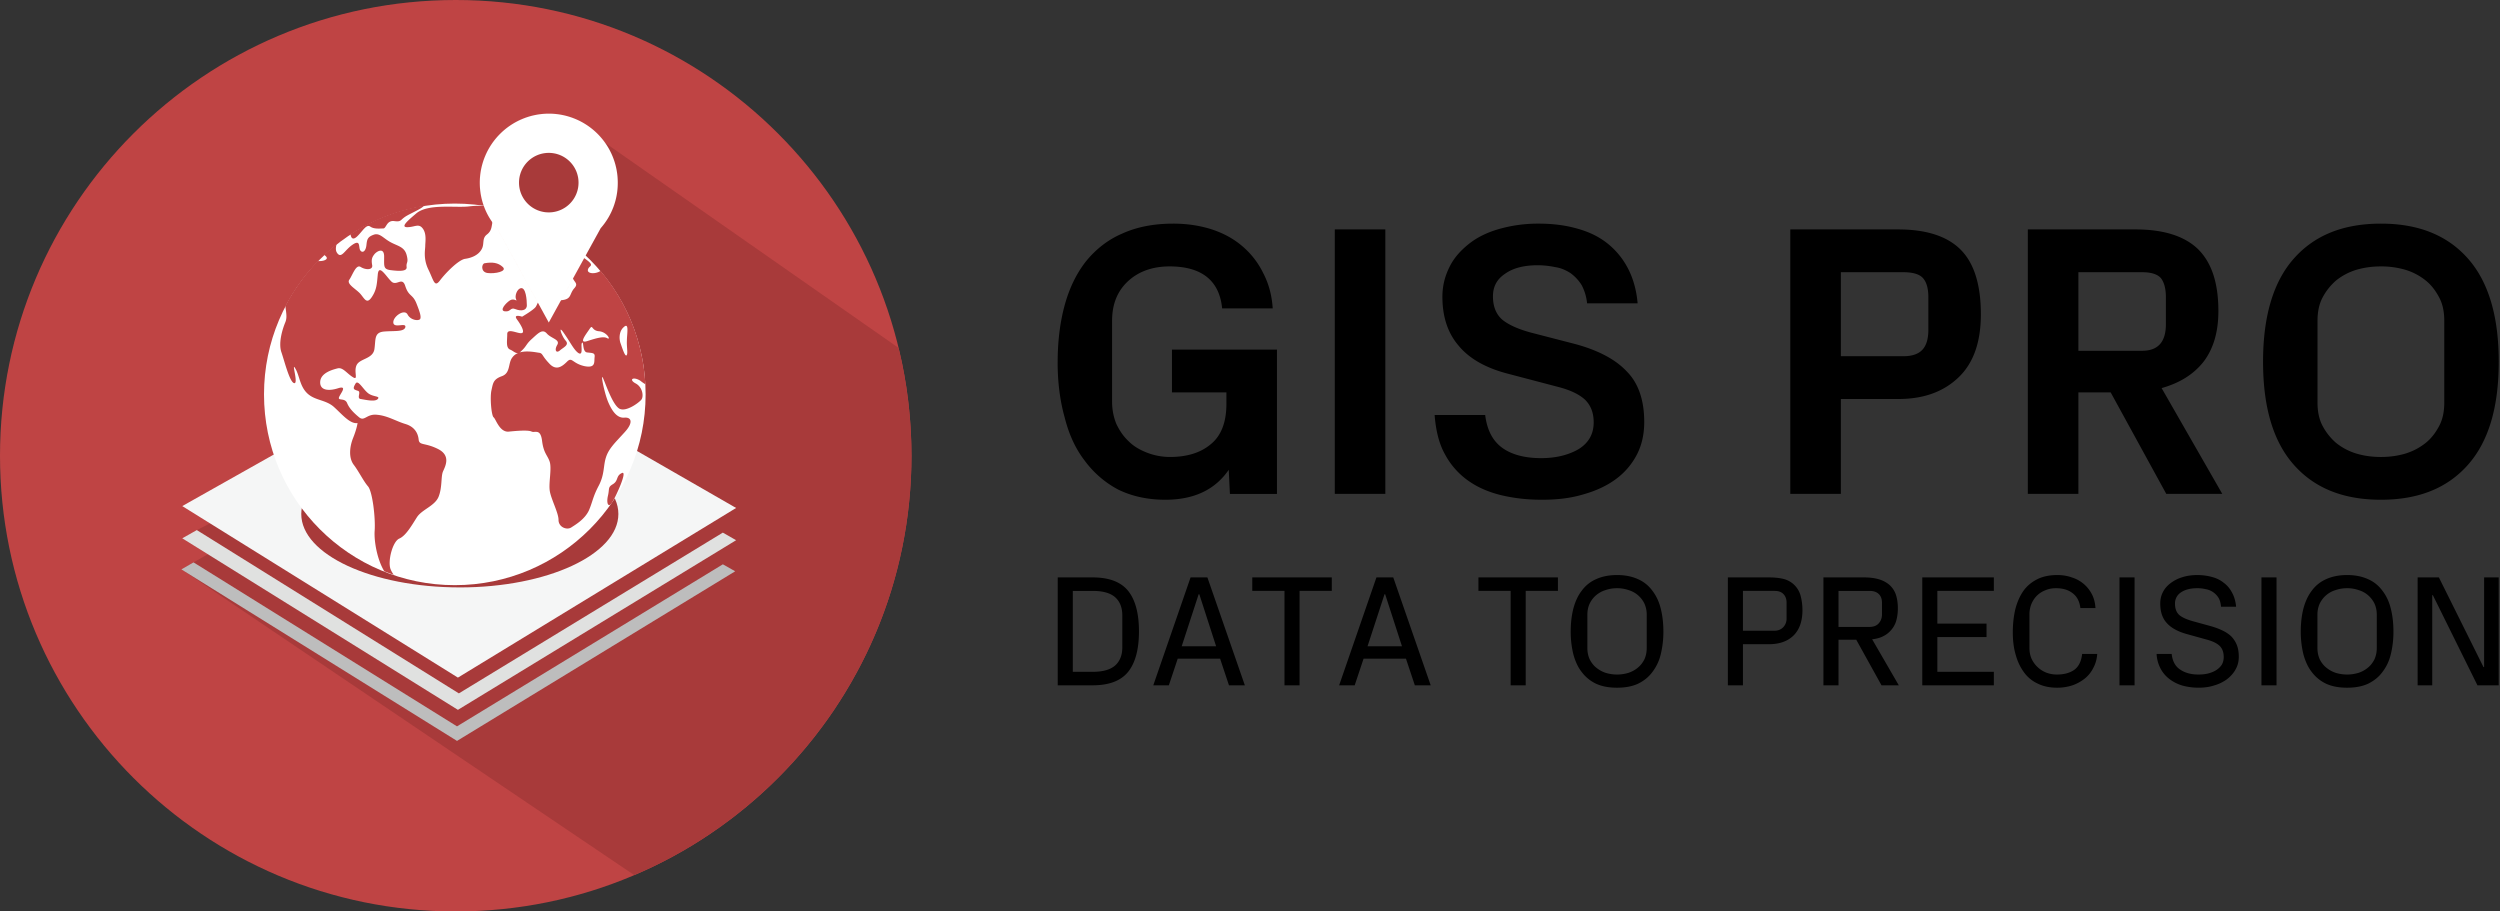
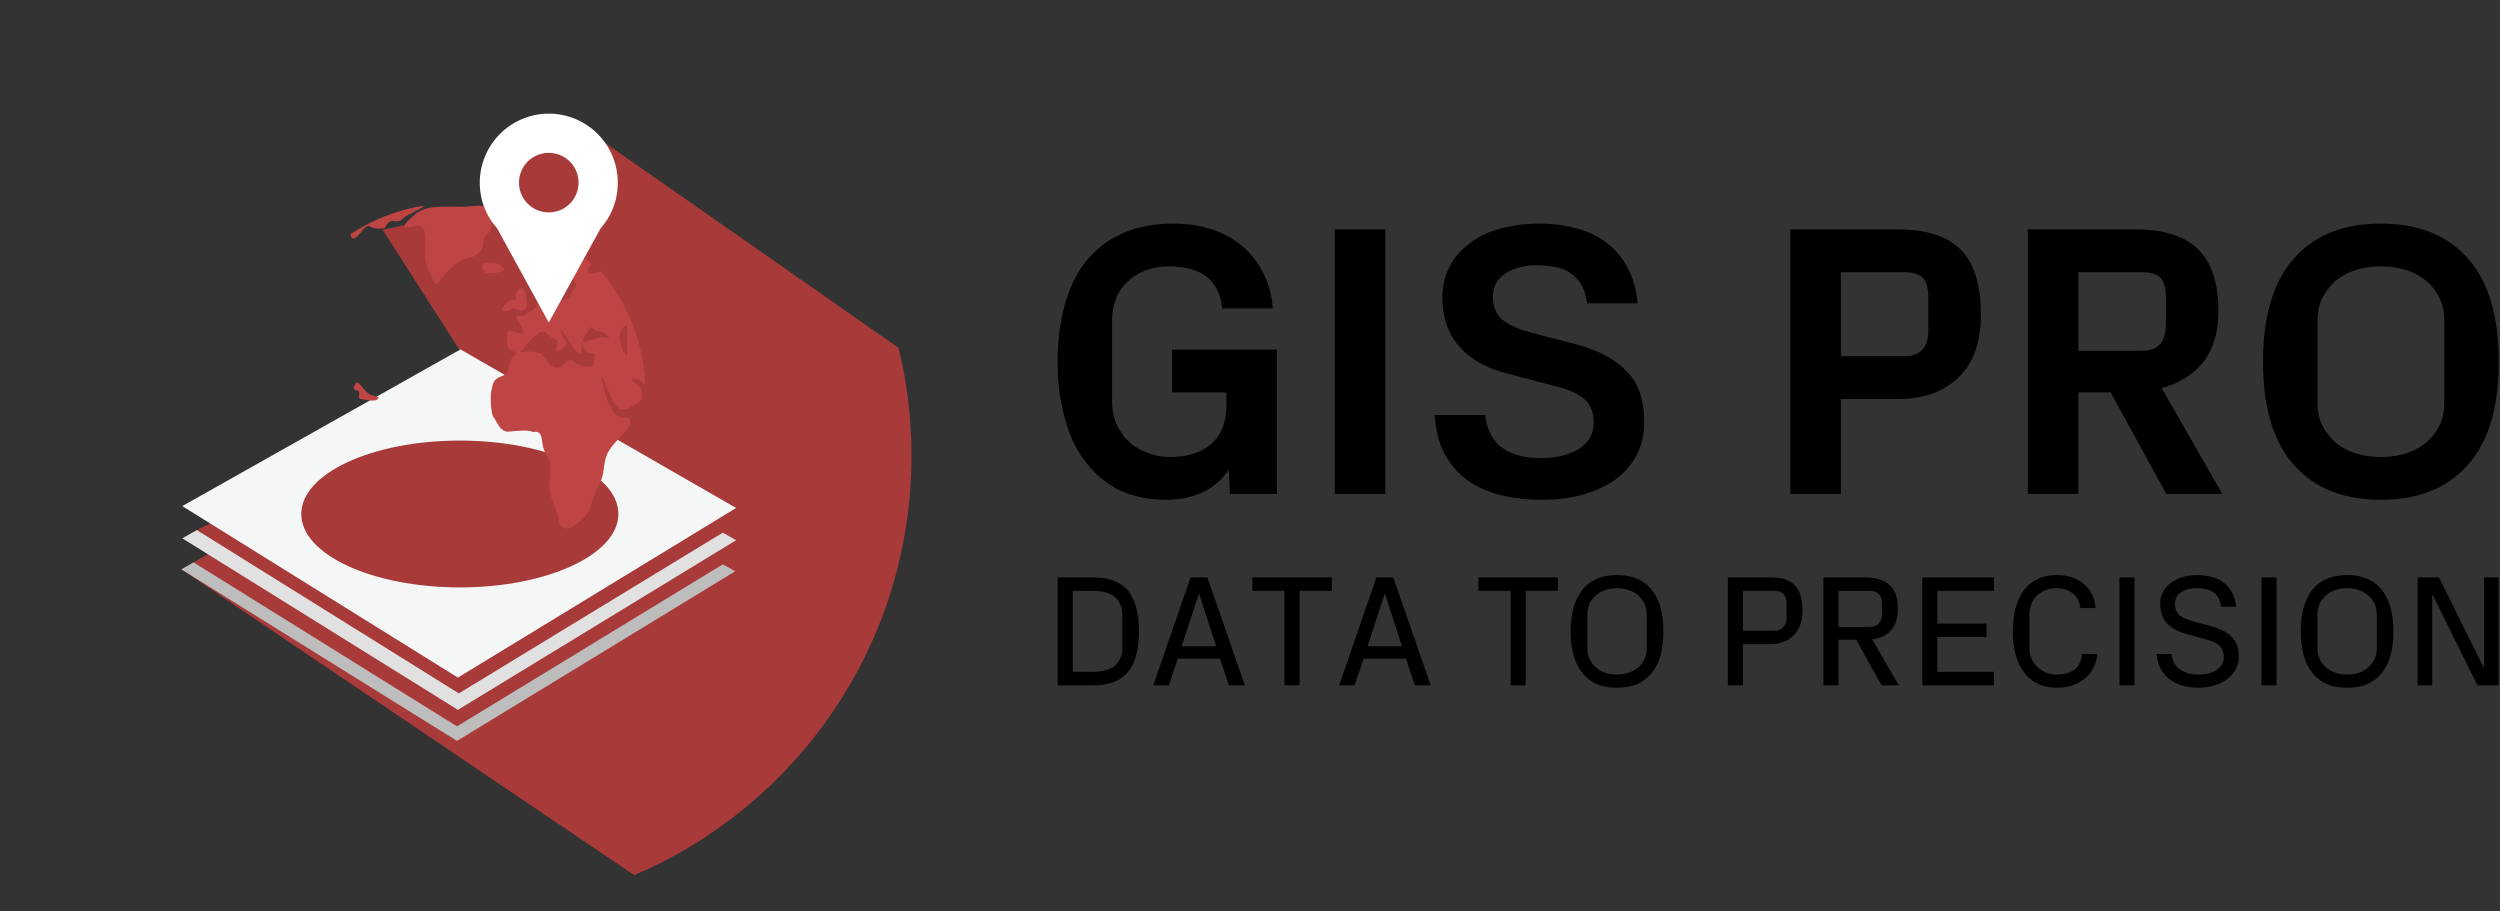
<svg xmlns="http://www.w3.org/2000/svg" xmlns:ns1="http://sodipodi.sourceforge.net/DTD/sodipodi-0.dtd" xmlns:ns2="http://www.inkscape.org/namespaces/inkscape" id="logo-header" viewBox="0 0 192 70" width="100%" height="100%" version="1.1" ns1:docname="https://qgis.org/funders/GIS_logo_new.svg" ns2:version="0.92.3 (2405546, 2018-03-11)">
  <rect x="0" y="0" width="192" height="70" fill="#333333" stroke="none" />
  <defs id="defs869" />
  <ns1:namedview pagecolor="#ffffff" bordercolor="#666666" borderopacity="1" objecttolerance="10" gridtolerance="10" guidetolerance="10" ns2:pageopacity="0" ns2:pageshadow="2" ns2:window-width="3000" ns2:window-height="1875" id="namedview867" showgrid="false" ns2:zoom="12.166667" ns2:cx="96.945205" ns2:cy="35" ns2:window-x="-13" ns2:window-y="-13" ns2:window-maximized="1" ns2:current-layer="logo-header" />
  <path d="M185.674 52.632v-8.287h1.633l3.424 6.885h.049v-6.885h1.121v8.287h-1.633l-3.424-6.922h-.049v6.922h-1.121zM174.838 44.345h-1.158v8.287h1.158v-8.287zM163.935 44.345h-1.158v8.287h1.158v-8.287zM147.63 52.632v-8.287h5.497v1.036h-4.339v2.51h3.778v1.036h-3.778v2.669h4.339v1.036h-5.497zM140.039 52.632v-8.287h3.12c.439 0 .817.049 1.146.146.329.098.609.256.828.45.22.208.378.452.476.744.097.305.146.646.146 1.036 0 .366-.049.695-.134.987a1.89 1.89 0 01-.463.768c-.159.17-.354.305-.561.402-.219.11-.487.183-.816.22l2.047 3.534H144.5l-1.938-3.498h-1.365v3.498h-1.158zm1.158-4.485h2.389c.304 0 .548-.097.706-.28.159-.183.244-.415.244-.67v-.915c0-.28-.085-.511-.256-.67-.17-.158-.402-.231-.694-.231h-2.389v2.766zM132.7 52.632v-8.287h3.132c.5 0 .902.049 1.207.134a1.811 1.811 0 011.255 1.304c.085.329.134.694.134 1.084 0 .378-.049.744-.158 1.073-.11.341-.293.634-.524.865-.464.451-1.085.67-1.902.67h-1.986v3.157H132.7zm1.158-4.192h2.425c.28 0 .5-.098.67-.269a.947.947 0 00.256-.682v-1.206c0-.28-.085-.5-.243-.659-.159-.17-.39-.243-.683-.243h-2.425v3.059zM113.544 45.38v-1.035h6.105v1.036h-2.474v7.25h-1.157v-7.25h-2.474zM102.846 52.632l2.864-8.287h1.292l2.876 8.287h-1.219l-.683-2.048h-3.253l-.683 2.048h-1.194zm2.181-2.998h2.645l-1.292-3.997h-.049l-1.304 3.997zM96.175 45.38v-1.035h6.106v1.036h-2.474v7.25h-1.158v-7.25h-2.474zM88.572 52.632l2.864-8.287h1.292l2.876 8.287h-1.219l-.682-2.048h-3.254l-.682 2.048h-1.195zm2.182-2.998h2.644l-1.291-3.997h-.05l-1.303 3.997zM81.233 52.632v-8.287h2.681c1.256 0 2.157.341 2.718 1.023.56.695.84 1.731.84 3.12 0 1.39-.28 2.425-.84 3.12-.56.683-1.462 1.024-2.718 1.024h-2.68zm1.158-1.036h1.523c.78 0 1.353-.159 1.73-.488.366-.329.55-.792.55-1.401V47.27c0-.61-.184-1.073-.55-1.402-.377-.329-.95-.487-1.73-.487h-1.523v6.215zM176.699 48.49c0-.647.073-1.244.207-1.768.147-.536.354-.987.646-1.365a2.689 2.689 0 011.097-.877c.451-.207.987-.317 1.609-.317.621 0 1.157.11 1.608.317.451.195.817.5 1.097.877.293.378.512.83.646 1.365.134.524.207 1.121.207 1.767a7.28 7.28 0 01-.207 1.78 3.572 3.572 0 01-.646 1.352c-.28.378-.646.67-1.097.89-.451.207-.987.305-1.608.305-.622 0-1.158-.098-1.609-.305a2.931 2.931 0 01-1.097-.89c-.292-.365-.499-.828-.646-1.352a7.28 7.28 0 01-.207-1.78zm1.28 1.279c0 .317.061.597.17.853.122.244.281.463.488.634.219.182.451.317.731.414a3.02 3.02 0 001.779 0 2.16 2.16 0 00.732-.414c.207-.17.365-.39.487-.634.11-.256.171-.536.171-.853v-2.56c0-.316-.061-.596-.171-.84a1.97 1.97 0 00-1.219-1.048 2.665 2.665 0 00-.889-.146c-.317 0-.61.048-.89.146a1.972 1.972 0 00-1.219 1.048 2.04 2.04 0 00-.17.84v2.56zM165.626 50.22h1.158c.061.56.28.963.658 1.206.378.256.841.378 1.389.378.281 0 .537-.024.768-.085.232-.061.439-.146.609-.256a1.39 1.39 0 00.427-.415c.097-.17.146-.365.146-.584 0-.366-.097-.634-.292-.841-.207-.207-.524-.366-.963-.488l-1.621-.45c-.682-.196-1.182-.476-1.511-.854-.329-.365-.487-.865-.487-1.474 0-.317.06-.597.195-.866.134-.268.329-.5.584-.694a2.87 2.87 0 01.902-.463c.341-.11.731-.17 1.158-.17.402 0 .768.048 1.121.145.341.086.646.232.902.439.268.195.487.451.646.756.17.304.28.67.317 1.096h-1.158c-.024-.28-.085-.511-.195-.694a1.465 1.465 0 00-.427-.439 1.418 1.418 0 00-.56-.22 2.687 2.687 0 00-.646-.072c-.524 0-.938.11-1.243.316a.999.999 0 00-.463.866c0 .39.11.67.317.865.207.183.548.341 1.011.475l1.329.366c.353.097.67.207.95.341.293.134.524.292.719.475.183.195.329.415.427.67.097.244.146.549.146.89 0 .366-.085.695-.256.987-.158.293-.39.536-.658.744a3.09 3.09 0 01-.987.475c-.378.122-.768.17-1.182.17a4.68 4.68 0 01-1.182-.146 3.04 3.04 0 01-1-.475 2.418 2.418 0 01-.719-.804 2.69 2.69 0 01-.329-1.17zM154.583 48.563c0-.67.073-1.28.207-1.829.146-.536.353-.999.633-1.389.281-.378.646-.67 1.073-.877.426-.207.938-.305 1.511-.305.39 0 .768.061 1.109.183a2.586 2.586 0 011.548 1.304c.158.305.243.658.268 1.048h-1.158c-.061-.488-.244-.865-.573-1.121-.329-.268-.755-.402-1.304-.402-.292 0-.56.048-.816.158a1.894 1.894 0 00-.646.414c-.183.183-.317.39-.427.646a2.176 2.176 0 00-.146.817v2.559c0 .292.049.56.159.816a2.092 2.092 0 001.133 1.072c.256.098.524.147.816.147.549 0 1-.122 1.341-.366.341-.255.536-.658.597-1.218h1.158c-.025.39-.122.743-.293 1.06a2.408 2.408 0 01-.658.829 3.25 3.25 0 01-.95.524 3.754 3.754 0 01-1.182.183c-.549 0-1.036-.098-1.463-.305a2.682 2.682 0 01-1.06-.853c-.28-.378-.5-.817-.646-1.34-.158-.525-.231-1.11-.231-1.755zM120.631 48.49c0-.647.073-1.244.207-1.768.146-.536.353-.987.646-1.365.28-.377.646-.682 1.097-.877.451-.207.987-.317 1.608-.317.622 0 1.158.11 1.609.317.451.195.816.5 1.097.877.292.378.512.83.646 1.365.134.524.207 1.121.207 1.767a7.28 7.28 0 01-.207 1.78 3.587 3.587 0 01-.646 1.352c-.281.378-.646.67-1.097.89-.451.207-.987.305-1.609.305-.621 0-1.157-.098-1.608-.305a2.923 2.923 0 01-1.097-.89c-.293-.365-.5-.828-.646-1.352a7.28 7.28 0 01-.207-1.78zm1.279 1.279c0 .317.061.597.171.853.122.244.28.463.487.634.22.182.451.317.732.414a3.014 3.014 0 001.779 0c.28-.097.524-.232.731-.414.207-.17.366-.39.488-.634.109-.256.17-.536.17-.853v-2.56a2.04 2.04 0 00-.17-.84 1.972 1.972 0 00-1.219-1.048 2.671 2.671 0 00-.89-.146c-.317 0-.609.048-.889.146-.281.085-.512.22-.732.402a1.97 1.97 0 00-.487.646c-.11.244-.171.524-.171.84v2.56zM155.737 37.93V17.62h8.273c2.151 0 3.764.508 4.809 1.524 1.045 1.045 1.553 2.598 1.553 4.749 0 1.613-.388 2.897-1.135 3.882-.776.986-1.852 1.643-3.225 2.031l4.659 8.124h-4.301l-4.271-7.795h-2.479v7.795h-3.883zm3.883-10.99h4.898c1.225 0 1.822-.688 1.822-2.032v-2.09c0-.687-.149-1.165-.388-1.464-.269-.299-.747-.448-1.434-.448h-4.898v6.033zM137.495 37.93V17.62h8.273c2.151 0 3.764.508 4.809 1.554 1.045 1.045 1.553 2.718 1.553 4.958 0 2.15-.567 3.763-1.732 4.868-1.165 1.105-2.688 1.643-4.6 1.643h-4.42v7.287h-3.883zm3.883-10.573h4.809c.686 0 1.164-.179 1.463-.508.299-.328.448-.836.448-1.523v-2.509c0-.686-.149-1.164-.418-1.463-.269-.299-.777-.448-1.493-.448h-4.809v6.451zM106.394 17.62h-3.882v20.31h3.882V17.62zM173.803 27.778c0-3.465.777-6.123 2.36-7.915 1.583-1.792 3.793-2.688 6.69-2.688 2.897 0 5.107.896 6.69 2.688 1.583 1.792 2.36 4.45 2.36 7.915 0 3.494-.777 6.123-2.36 7.915-1.583 1.792-3.793 2.688-6.69 2.688-2.897 0-5.107-.896-6.69-2.688-1.583-1.792-2.36-4.42-2.36-7.915zm4.182 3.136c0 .687.119 1.284.388 1.792s.627.956 1.045 1.314a4.66 4.66 0 001.524.806c.597.18 1.224.27 1.911.27s1.314-.09 1.912-.27a4.664 4.664 0 001.523-.806c.448-.358.776-.806 1.045-1.314.269-.508.388-1.105.388-1.792v-6.272c0-.687-.119-1.284-.388-1.792s-.597-.956-1.045-1.314a4.664 4.664 0 00-1.523-.807 6.577 6.577 0 00-1.912-.268c-.687 0-1.314.09-1.911.268a4.66 4.66 0 00-1.524.807 4.522 4.522 0 00-1.045 1.314c-.269.508-.388 1.105-.388 1.792v6.272zM110.179 31.87h3.883c.149 1.194.597 2.03 1.374 2.568.746.508 1.732.747 2.927.747 1.135 0 2.09-.239 2.867-.687.776-.478 1.165-1.165 1.165-2.06 0-.718-.209-1.285-.657-1.733-.448-.418-1.135-.747-2.061-.986l-3.973-1.045c-1.672-.448-2.897-1.165-3.703-2.15-.836-.986-1.225-2.24-1.225-3.734 0-.806.18-1.553.538-2.27.329-.687.836-1.254 1.464-1.762.627-.508 1.403-.896 2.329-1.165a10.944 10.944 0 013.076-.418c1.046 0 2.002.12 2.868.359.896.239 1.672.597 2.329 1.105a5.922 5.922 0 011.613 1.911c.418.777.687 1.703.777 2.748h-3.883a3.708 3.708 0 00-.418-1.404 3.237 3.237 0 00-.866-.926c-.329-.209-.717-.388-1.135-.448a6.861 6.861 0 00-1.344-.15c-1.076 0-1.912.21-2.539.658-.627.418-.926.986-.926 1.732 0 .777.239 1.374.717 1.792.478.389 1.195.717 2.18.986l3.465.896c1.732.478 3.046 1.165 3.912 2.09.896.897 1.344 2.21 1.344 3.883 0 .926-.179 1.762-.567 2.51a5.424 5.424 0 01-1.613 1.88c-.687.508-1.523.897-2.479 1.166-.985.298-2.031.418-3.196.418-1.135 0-2.18-.12-3.166-.359-.955-.239-1.792-.597-2.538-1.135a5.835 5.835 0 01-1.762-2.03c-.448-.807-.687-1.822-.777-2.987zM81.228 27.838c0-1.613.179-3.077.537-4.39.359-1.315.896-2.42 1.613-3.346.747-.926 1.672-1.672 2.778-2.15 1.105-.508 2.419-.777 3.942-.777 1.075 0 2.06.15 2.987.448.896.299 1.672.717 2.36 1.314a6.342 6.342 0 011.582 2.061c.418.806.657 1.703.717 2.688H93.86c-.209-2.15-1.583-3.226-4.032-3.226-1.314 0-2.39.389-3.196 1.136-.836.776-1.224 1.791-1.224 3.046v6.212c0 .627.12 1.195.328 1.703.24.507.538.955.956 1.344.388.388.866.657 1.404.866a4.866 4.866 0 001.762.328c1.314 0 2.36-.328 3.136-.985.806-.657 1.195-1.703 1.195-3.107v-.866h-4.182v-3.285h8.064v11.08h-3.614l-.09-1.851c-1.044 1.523-2.657 2.3-4.867 2.3-1.374 0-2.569-.27-3.614-.777a7.62 7.62 0 01-2.569-2.21c-.717-.926-1.224-2.031-1.553-3.345-.358-1.284-.537-2.688-.537-4.211z" id="path844" />
-   <path d="M35 70c19.33 0 35-15.67 35-35S54.33 0 35 0 0 15.67 0 35s15.67 35 35 35z" fill="#BF4444" id="path846" />
  <path d="M70.002 35.003c0-2.844-.34-5.639-.997-8.288L45.38 10.21h-6.344l-.948 5.542-8.701 1.896 7.607 11.885-21.88 11.18.855 1.847-2.035 1.162L48.71 67.208c12.517-5.323 21.292-17.743 21.292-32.205z" fill="#A83A3A" id="path848" />
  <path d="M35.098 55.784L14.864 43.19l-.936.538 21.17 13.174 21.365-13.028-.948-.535-20.417 12.445z" fill="#BDBDBD" id="path850" />
  <path d="M35.241 53.252L15.116 40.71l-1.118.632 21.17 13.174 21.365-13.028-1.02-.583L35.24 53.252z" fill="#E0E1E0" id="path852" />
  <path d="M35.363 26.835L13.998 38.867l21.17 13.173 21.365-13.028-21.17-12.177zm-.049 18.278c-6.733 0-12.177-2.528-12.177-5.639 0-3.11 5.444-5.638 12.177-5.638s12.177 2.528 12.177 5.638c0 3.112-5.468 5.64-12.177 5.64z" fill="#F5F6F6" id="path854" />
-   <path d="M34.93 44.94c8.092 0 14.653-6.56 14.653-14.653s-6.56-14.653-14.654-14.653c-8.092 0-14.653 6.56-14.653 14.653S26.836 44.94 34.93 44.94z" fill="#fff" id="path856" />
-   <path d="M47.752 36.334c-.462.219-.243.584-.68.851-.414.243-.244.34-.39.924-.121.583.049.923.34.462.292-.462 1.216-2.48.73-2.237zM24.888 19.575c.228.146.321.309.02.42-.137.051-.315.06-.506.058a14.7 14.7 0 00-2.486 3.445c.058.501.148.874.002 1.237-.243.584-.559 1.653-.291 2.358.243.73.632 2.285.972 2.334.34.048-.243-1.677.073-1.142.34.558.34 1.36.923 1.92.584.559 1.386.486 2.018 1.02.632.56 1.264 1.362 1.847 1.265 0 0-.048.413-.34 1.142-.292.73-.34 1.555.049 2.066.389.51.753 1.264 1.093 1.653.34.389.584 2.407.511 3.427-.054.758.187 2.197.742 3.098.24.095.482.184.727.267a1.822 1.822 0 01-.254-.448c-.218-.633.17-2.115.681-2.334.51-.219.972-1.045 1.361-1.653.39-.584 1.362-.851 1.653-1.556.292-.73.17-1.556.34-1.945s.633-1.215-.388-1.726c-1.021-.51-1.435-.243-1.483-.729-.049-.462-.292-.972-1.021-1.19-.73-.22-1.361-.633-2.164-.706-.802-.097-.972.535-1.385.195-.413-.34-.754-.68-.924-1.094-.17-.413-.68-.17-.632-.413.049-.243.73-.972-.049-.73-.753.244-1.434.171-1.385-.51.049-.68.972-.923 1.361-1.02.389-.073.68.389 1.143.68.462.292.048-.413.291-.923s1.216-.462 1.362-1.191c.121-.73-.05-1.313.729-1.386.753-.072 1.556.049 1.653-.34.073-.389-.875.121-.924-.34-.048-.462.851-1.094 1.094-.632.243.462.875.51.972.34.073-.17 0-.462-.291-1.191-.292-.73-.584-.51-.851-1.313-.243-.802-.68.049-1.094-.389-.413-.413-.924-1.312-1.02-.558-.074.753-.074 1.19-.463 1.774-.389.583-.559.121-.875-.243-.34-.389-1.094-.753-.85-1.094.243-.34.51-1.215.875-.972.388.243.972.243.874-.17-.072-.413 0-.583.17-.802.17-.22.754-.584.754.17 0 .753-.072.972.511 1.045.583.073 1.264.121 1.215-.243-.048-.389.17-.292 0-.924-.17-.632-.68-.68-1.215-.972-.56-.292-.851-.753-1.313-.583-.462.17-.51.34-.559.802-.049.462-.292.632-.462.413-.17-.22.049-.875-.583-.462s-.875 1.142-1.216.632c-.132-.199-.084-.453-.029-.667-.333.263-.654.54-.963.83z" fill="#BF4444" id="path858" />
  <path d="M27.31 29.454c-.267.437-.121.462.17.559.292.073-.121.583.22.632.34.048 1.093.242 1.312 0 .218-.243-.34-.146-.73-.438-.388-.291-.777-1.07-.972-.753zM27.46 18.127c.413-.413.68-.924.972-.73.292.22.802.147 1.021.147.219-.024.243-.656.85-.56.584.073.39-.12 1.022-.461.437-.236 1.223-.588 1.198-.725a14.563 14.563 0 00-5.605 2.182c.045.32.193.496.542.147zM31.954 16.403c-.51.437-1.264 1.045-.68 1.045.583 0 .874-.316 1.19.097.317.413.195 1.045.195 1.337 0 .291-.17.972.243 1.823.413.85.462 1.385.875.85.413-.558 1.434-1.604 1.945-1.677.51-.072 1.02-.291 1.264-.729.243-.413 0-.826.413-1.142.413-.316.34-.68.462-1.142.122-.462 1.264-.462.753-.73-.51-.243-1.434-.413-2.528-.291-1.045.146-3.208-.243-4.132.559zM49.166 29.232c.127.102.263.2.394.276a14.594 14.594 0 00-3.436-8.703c-.42.277-1.06.216-.969-.104.073-.34.632-.244-.291-.876-.924-.632-1.095-1.19-1.824-.389-.73.803-.875 1.483-1.313 1.678-.413.218-.753.875-.291 1.045.462.17.51 0 .875.34.389.34.875.243.972.049.073-.22.17-.875.219-1.143.048-.243.462-1.093.438-.413-.049.68.583.68.17 1.142-.414.462-.17.851-1.021.924-.851.073-.875-.413-1.361-.17-.462.243-.414.413-.584.68-.17.243-1.046.754-1.046.754s-.729-.243-.389.219c.34.461.633 1.02.34 1.045-.291.048-1.093-.413-1.093.073 0 .51-.122 1.044.219 1.19.243.098.389.292.607.268a.98.98 0 00-.437.34c-.34.438-.121 1.191-.802 1.434-.68.243-.68.56-.802 1.094-.122.56 0 1.944.17 2.066.17.122.462 1.19 1.19 1.094.73-.073 1.484-.122 1.727 0 .243.121.68-.267.802.705s.413 1.094.584 1.604c.17.51-.073 1.556 0 2.188.072.632.68 1.726.68 2.285 0 .56.632.802.973.584.34-.22 1.045-.633 1.361-1.313.292-.68.292-1.021.753-1.896.462-.876.341-1.532.56-2.188.218-.68.729-1.143 1.41-1.896.705-.754.559-1.191 0-1.143-.56.049-.949-.51-1.24-1.19-.292-.681-.632-2.358-.389-1.824.243.56.753 2.067 1.264 2.334.51.243 1.434-.437 1.653-.68.219-.243.122-.973-.413-1.264-.56-.292-.22-.56.34-.219zm-3.5-1.798c-.05.34.12.875-.803.68-.924-.218-.924-.729-1.313-.34-.389.389-.85.73-1.385.122-.56-.584-.462-.754-.754-.803-.218-.024-.924-.194-1.507-.024.048-.024.097-.073.145-.121.414-.389.341-.51.803-.924.462-.413.802-.802 1.143-.413.34.39 1.045.462.802.875-.243.413-.073.68.219.413.291-.243.729-.413.413-.753-.292-.34-.584-1.216-.17-.632.413.583.559.875.802 1.215.243.34.51.559.583.34.073-.218-.048-.68.073-.753.122-.073 0 .729.39.753.413.049.607.024.558.365zm.972-1.459c-.292-.17-.851 0-1.532.219-.68.219-.146-.462.17-.924.268-.413.122.122.73.17.607.05.948.705.632.535zm1.482 1.313c-.121.121-.34-.584-.461-.924-.122-.34-.122-.924.243-1.24.438-.413.243.535.243 1.046-.025.486.097.996-.025 1.118z" fill="#BF4444" id="path860" />
  <path d="M39.975 22.138c-.267.073-.461.584-.34.851.122.243-.121-.121-.462.073-.34.219-.85.802-.388.85.461.05.389-.34.802-.17.413.17.875.122.875-.291s-.073-1.434-.487-1.313zM37.228 20.215c-.243.024-.34.68.22.753.558.073 1.53-.121 1.166-.462-.365-.34-.802-.389-1.386-.291z" fill="#BF4444" id="path862" />
  <path d="M42.146 8.728a5.31 5.31 0 00-5.299 5.299c0 1.337.487 2.552 1.313 3.476l3.986 7.267 3.986-7.243a5.238 5.238 0 001.313-3.5 5.295 5.295 0 00-5.299-5.299zm0 7.584a2.282 2.282 0 01-2.285-2.285 2.282 2.282 0 012.285-2.285 2.282 2.282 0 012.285 2.285 2.282 2.282 0 01-2.285 2.285z" fill="#fff" stroke="#EF4523" stroke-width=".001" stroke-miterlimit="10" id="path864" />
</svg>